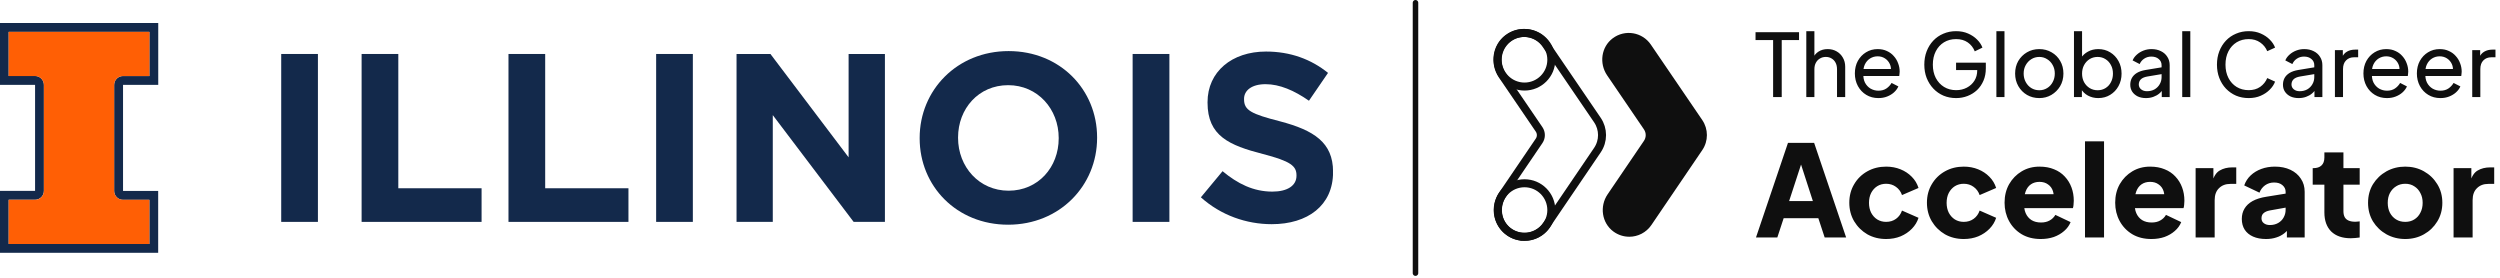
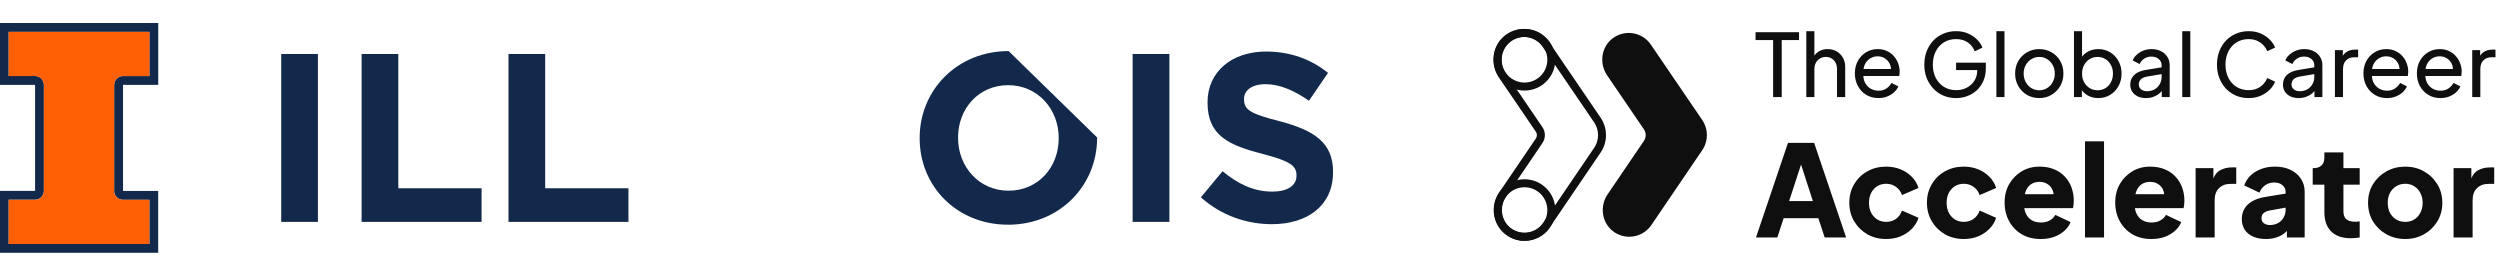
<svg xmlns="http://www.w3.org/2000/svg" width="979" height="109" viewBox="0 0 979 109" fill="none">
  <path d="M694.351 38L694.351 15.681L687.468 15.681L687.468 12.615L704.505 12.615L704.505 15.681L697.724 15.681L697.724 38L694.351 38ZM707.349 38L707.349 12.206L710.518 12.206L710.518 23.212L709.938 22.905C710.393 21.747 711.12 20.849 712.119 20.213C713.141 19.555 714.334 19.225 715.697 19.225C717.014 19.225 718.184 19.52 719.207 20.111C720.251 20.702 721.069 21.52 721.66 22.564C722.273 23.609 722.58 24.791 722.58 26.108L722.58 38L719.377 38L719.377 27.13C719.377 26.108 719.184 25.245 718.798 24.541C718.434 23.837 717.923 23.291 717.264 22.905C716.606 22.496 715.845 22.292 714.981 22.292C714.141 22.292 713.38 22.496 712.698 22.905C712.017 23.291 711.483 23.848 711.097 24.575C710.711 25.279 710.518 26.131 710.518 27.13L710.518 38L707.349 38ZM735.565 38.409C733.793 38.409 732.214 37.989 730.828 37.148C729.443 36.308 728.352 35.16 727.557 33.707C726.762 32.23 726.365 30.583 726.365 28.766C726.365 26.926 726.751 25.29 727.523 23.859C728.318 22.428 729.386 21.304 730.726 20.486C732.089 19.645 733.611 19.225 735.292 19.225C736.655 19.225 737.859 19.475 738.904 19.975C739.972 20.452 740.869 21.111 741.596 21.951C742.346 22.769 742.913 23.712 743.3 24.779C743.708 25.824 743.913 26.915 743.913 28.05C743.913 28.3 743.89 28.584 743.845 28.902C743.822 29.198 743.788 29.482 743.743 29.754L728.682 29.754L728.682 27.028L741.903 27.028L740.403 28.255C740.608 27.074 740.494 26.017 740.063 25.086C739.631 24.155 738.995 23.416 738.154 22.871C737.314 22.326 736.36 22.053 735.292 22.053C734.225 22.053 733.248 22.326 732.362 22.871C731.476 23.416 730.783 24.2 730.283 25.222C729.806 26.222 729.613 27.414 729.704 28.8C729.613 30.14 729.818 31.322 730.317 32.344C730.84 33.343 731.567 34.127 732.498 34.695C733.452 35.24 734.486 35.513 735.599 35.513C736.826 35.513 737.859 35.229 738.7 34.661C739.54 34.093 740.222 33.366 740.744 32.48L743.402 33.843C743.038 34.684 742.47 35.456 741.698 36.16C740.948 36.842 740.051 37.387 739.006 37.796C737.984 38.204 736.837 38.409 735.565 38.409ZM766.031 38.409C764.236 38.409 762.578 38.091 761.056 37.455C759.534 36.796 758.216 35.876 757.103 34.695C755.99 33.514 755.116 32.128 754.48 30.538C753.866 28.948 753.56 27.21 753.56 25.324C753.56 23.416 753.866 21.667 754.48 20.077C755.093 18.487 755.956 17.101 757.069 15.92C758.182 14.739 759.5 13.83 761.022 13.194C762.544 12.535 764.202 12.206 765.997 12.206C767.746 12.206 769.313 12.513 770.699 13.126C772.107 13.739 773.289 14.534 774.243 15.511C775.219 16.488 775.912 17.533 776.321 18.646L773.323 20.111C772.732 18.634 771.812 17.465 770.563 16.602C769.313 15.738 767.791 15.307 765.997 15.307C764.225 15.307 762.646 15.727 761.26 16.567C759.897 17.408 758.83 18.578 758.057 20.077C757.285 21.576 756.899 23.325 756.899 25.324C756.899 27.301 757.285 29.038 758.057 30.538C758.852 32.037 759.931 33.207 761.294 34.047C762.68 34.888 764.259 35.308 766.031 35.308C767.575 35.308 768.972 34.979 770.222 34.32C771.471 33.661 772.459 32.753 773.186 31.594C773.913 30.436 774.277 29.095 774.277 27.573L774.277 26.006L775.81 27.437L765.997 27.437L765.997 24.541L777.65 24.541L777.65 26.79C777.65 28.561 777.343 30.163 776.73 31.594C776.117 33.025 775.276 34.252 774.209 35.274C773.141 36.274 771.903 37.046 770.494 37.591C769.086 38.136 767.598 38.409 766.031 38.409ZM781.786 38L781.786 12.206L784.955 12.206L784.955 38L781.786 38ZM798.595 38.409C796.823 38.409 795.222 38 793.791 37.182C792.359 36.342 791.224 35.195 790.383 33.741C789.543 32.287 789.122 30.64 789.122 28.8C789.122 26.96 789.531 25.324 790.349 23.893C791.19 22.462 792.325 21.326 793.756 20.486C795.188 19.645 796.8 19.225 798.595 19.225C800.367 19.225 801.968 19.645 803.399 20.486C804.831 21.304 805.955 22.428 806.773 23.859C807.613 25.29 808.034 26.937 808.034 28.8C808.034 30.663 807.602 32.321 806.739 33.775C805.875 35.206 804.728 36.342 803.297 37.182C801.889 38 800.321 38.409 798.595 38.409ZM798.595 35.342C799.731 35.342 800.753 35.058 801.662 34.49C802.593 33.922 803.32 33.139 803.842 32.139C804.388 31.14 804.66 30.027 804.66 28.8C804.66 27.551 804.388 26.449 803.842 25.495C803.32 24.518 802.593 23.746 801.662 23.178C800.753 22.587 799.731 22.292 798.595 22.292C797.436 22.292 796.392 22.587 795.46 23.178C794.552 23.746 793.825 24.518 793.279 25.495C792.734 26.449 792.462 27.551 792.462 28.8C792.462 30.027 792.734 31.14 793.279 32.139C793.825 33.139 794.552 33.922 795.46 34.49C796.392 35.058 797.436 35.342 798.595 35.342ZM821.673 38.409C820.197 38.409 818.845 38.08 817.618 37.421C816.414 36.762 815.483 35.831 814.824 34.627L815.267 34.081L815.267 38L812.167 38L812.167 12.206L815.335 12.206L815.335 23.587L814.858 22.803C815.54 21.713 816.471 20.849 817.653 20.213C818.834 19.555 820.185 19.225 821.707 19.225C823.434 19.225 824.978 19.645 826.341 20.486C827.727 21.326 828.817 22.474 829.613 23.927C830.408 25.358 830.805 26.994 830.805 28.834C830.805 30.629 830.408 32.253 829.613 33.707C828.817 35.16 827.727 36.308 826.341 37.148C824.978 37.989 823.422 38.409 821.673 38.409ZM821.435 35.342C822.593 35.342 823.627 35.058 824.535 34.49C825.444 33.922 826.148 33.15 826.648 32.173C827.171 31.174 827.432 30.061 827.432 28.834C827.432 27.562 827.171 26.449 826.648 25.495C826.148 24.518 825.444 23.746 824.535 23.178C823.627 22.587 822.593 22.292 821.435 22.292C820.276 22.292 819.231 22.576 818.3 23.144C817.391 23.712 816.664 24.495 816.119 25.495C815.597 26.472 815.335 27.585 815.335 28.834C815.335 30.061 815.597 31.174 816.119 32.173C816.664 33.15 817.391 33.922 818.3 34.49C819.231 35.058 820.276 35.342 821.435 35.342ZM840.344 38.409C839.14 38.409 838.072 38.193 837.141 37.761C836.232 37.307 835.517 36.694 834.994 35.922C834.472 35.126 834.211 34.218 834.211 33.196C834.211 32.219 834.415 31.344 834.824 30.572C835.256 29.777 835.914 29.107 836.8 28.561C837.709 28.016 838.845 27.63 840.208 27.403L847.023 26.279L847.023 28.936L840.923 29.959C839.742 30.163 838.879 30.538 838.334 31.083C837.811 31.628 837.55 32.298 837.55 33.093C837.55 33.843 837.845 34.468 838.436 34.967C839.049 35.467 839.81 35.717 840.719 35.717C841.877 35.717 842.877 35.478 843.717 35.002C844.581 34.502 845.251 33.832 845.728 32.991C846.227 32.151 846.477 31.219 846.477 30.197L846.477 25.529C846.477 24.529 846.103 23.723 845.353 23.11C844.626 22.474 843.661 22.155 842.457 22.155C841.412 22.155 840.48 22.428 839.663 22.973C838.867 23.496 838.277 24.2 837.891 25.086L835.131 23.655C835.471 22.814 836.017 22.065 836.766 21.406C837.516 20.724 838.39 20.191 839.39 19.804C840.389 19.418 841.434 19.225 842.525 19.225C843.933 19.225 845.171 19.498 846.239 20.043C847.306 20.565 848.136 21.304 848.726 22.258C849.34 23.189 849.646 24.279 849.646 25.529L849.646 38L846.546 38L846.546 34.524L847.125 34.729C846.739 35.456 846.216 36.092 845.557 36.637C844.899 37.182 844.126 37.614 843.24 37.932C842.354 38.25 841.389 38.409 840.344 38.409ZM854.56 38L854.56 12.206L857.728 12.206L857.728 38L854.56 38ZM880.598 38.409C878.803 38.409 877.145 38.091 875.623 37.455C874.123 36.796 872.806 35.876 871.67 34.695C870.557 33.514 869.694 32.128 869.08 30.538C868.467 28.948 868.16 27.21 868.16 25.324C868.16 23.416 868.467 21.667 869.08 20.077C869.694 18.487 870.557 17.101 871.67 15.92C872.783 14.739 874.101 13.83 875.623 13.194C877.145 12.535 878.803 12.206 880.598 12.206C882.347 12.206 883.914 12.513 885.3 13.126C886.708 13.739 887.889 14.534 888.843 15.511C889.82 16.488 890.513 17.533 890.922 18.646L887.855 20.043C887.265 18.634 886.345 17.499 885.095 16.636C883.846 15.75 882.347 15.307 880.598 15.307C878.826 15.307 877.247 15.727 875.861 16.567C874.498 17.408 873.431 18.578 872.658 20.077C871.886 21.576 871.5 23.325 871.5 25.324C871.5 27.301 871.886 29.038 872.658 30.538C873.431 32.037 874.498 33.207 875.861 34.047C877.247 34.888 878.826 35.308 880.598 35.308C882.347 35.308 883.846 34.877 885.095 34.013C886.345 33.127 887.265 31.98 887.855 30.572L890.922 31.969C890.513 33.082 889.82 34.127 888.843 35.104C887.889 36.081 886.708 36.876 885.3 37.489C883.914 38.102 882.347 38.409 880.598 38.409ZM900.14 38.409C898.936 38.409 897.868 38.193 896.937 37.761C896.028 37.307 895.313 36.694 894.79 35.922C894.268 35.126 894.007 34.218 894.007 33.196C894.007 32.219 894.211 31.344 894.62 30.572C895.052 29.777 895.71 29.107 896.596 28.561C897.505 28.016 898.641 27.63 900.004 27.403L906.819 26.279L906.819 28.936L900.719 29.959C899.538 30.163 898.675 30.538 898.13 31.083C897.607 31.628 897.346 32.298 897.346 33.093C897.346 33.843 897.641 34.468 898.232 34.967C898.845 35.467 899.606 35.717 900.515 35.717C901.673 35.717 902.673 35.478 903.513 35.002C904.377 34.502 905.047 33.832 905.524 32.991C906.024 32.151 906.273 31.219 906.273 30.197L906.273 25.529C906.273 24.529 905.899 23.723 905.149 23.11C904.422 22.474 903.457 22.155 902.253 22.155C901.208 22.155 900.276 22.428 899.459 22.973C898.664 23.496 898.073 24.2 897.687 25.086L894.927 23.655C895.268 22.814 895.813 22.065 896.562 21.406C897.312 20.724 898.187 20.191 899.186 19.804C900.186 19.418 901.23 19.225 902.321 19.225C903.729 19.225 904.967 19.498 906.035 20.043C907.103 20.565 907.932 21.304 908.522 22.258C909.136 23.189 909.442 24.279 909.442 25.529L909.442 38L906.342 38L906.342 34.524L906.921 34.729C906.535 35.456 906.012 36.092 905.353 36.637C904.695 37.182 903.922 37.614 903.036 37.932C902.15 38.25 901.185 38.409 900.14 38.409ZM914.356 38L914.356 19.634L917.456 19.634L917.456 23.007L917.116 22.53C917.547 21.485 918.206 20.713 919.092 20.213C919.978 19.691 921.057 19.43 922.329 19.43L923.453 19.43L923.453 22.428L921.852 22.428C920.557 22.428 919.512 22.837 918.717 23.655C917.922 24.45 917.525 25.586 917.525 27.062L917.525 38L914.356 38ZM934.719 38.409C932.947 38.409 931.368 37.989 929.982 37.148C928.597 36.308 927.506 35.16 926.711 33.707C925.916 32.23 925.519 30.583 925.519 28.766C925.519 26.926 925.905 25.29 926.677 23.859C927.472 22.428 928.54 21.304 929.88 20.486C931.243 19.645 932.765 19.225 934.446 19.225C935.809 19.225 937.013 19.475 938.058 19.975C939.126 20.452 940.023 21.111 940.75 21.951C941.499 22.769 942.067 23.712 942.453 24.779C942.862 25.824 943.067 26.915 943.067 28.05C943.067 28.3 943.044 28.584 942.999 28.902C942.976 29.198 942.942 29.482 942.896 29.754L927.836 29.754L927.836 27.028L941.056 27.028L939.557 28.255C939.762 27.074 939.648 26.017 939.216 25.086C938.785 24.155 938.149 23.416 937.308 22.871C936.468 22.326 935.514 22.053 934.446 22.053C933.378 22.053 932.402 22.326 931.516 22.871C930.63 23.416 929.937 24.2 929.437 25.222C928.96 26.222 928.767 27.414 928.858 28.8C928.767 30.14 928.972 31.322 929.471 32.344C929.994 33.343 930.721 34.127 931.652 34.695C932.606 35.24 933.64 35.513 934.753 35.513C935.979 35.513 937.013 35.229 937.853 34.661C938.694 34.093 939.375 33.366 939.898 32.48L942.556 33.843C942.192 34.684 941.624 35.456 940.852 36.16C940.102 36.842 939.205 37.387 938.16 37.796C937.138 38.204 935.991 38.409 934.719 38.409ZM955.649 38.409C953.877 38.409 952.298 37.989 950.913 37.148C949.527 36.308 948.437 35.16 947.642 33.707C946.846 32.23 946.449 30.583 946.449 28.766C946.449 26.926 946.835 25.29 947.607 23.859C948.403 22.428 949.47 21.304 950.81 20.486C952.173 19.645 953.695 19.225 955.376 19.225C956.739 19.225 957.943 19.475 958.988 19.975C960.056 20.452 960.953 21.111 961.68 21.951C962.43 22.769 962.998 23.712 963.384 24.779C963.793 25.824 963.997 26.915 963.997 28.05C963.997 28.3 963.974 28.584 963.929 28.902C963.906 29.198 963.872 29.482 963.827 29.754L948.766 29.754L948.766 27.028L961.987 27.028L960.487 28.255C960.692 27.074 960.578 26.017 960.147 25.086C959.715 24.155 959.079 23.416 958.239 22.871C957.398 22.326 956.444 22.053 955.376 22.053C954.309 22.053 953.332 22.326 952.446 22.871C951.56 23.416 950.867 24.2 950.367 25.222C949.89 26.222 949.697 27.414 949.788 28.8C949.697 30.14 949.902 31.322 950.402 32.344C950.924 33.343 951.651 34.127 952.582 34.695C953.536 35.24 954.57 35.513 955.683 35.513C956.91 35.513 957.943 35.229 958.784 34.661C959.624 34.093 960.306 33.366 960.828 32.48L963.486 33.843C963.123 34.684 962.555 35.456 961.782 36.16C961.033 36.842 960.135 37.387 959.09 37.796C958.068 38.204 956.921 38.409 955.649 38.409ZM968.129 38L968.129 19.634L971.23 19.634L971.23 23.007L970.889 22.53C971.32 21.485 971.979 20.713 972.865 20.213C973.751 19.691 974.83 19.43 976.102 19.43L977.227 19.43L977.227 22.428L975.625 22.428C974.33 22.428 973.285 22.837 972.49 23.655C971.695 24.45 971.298 25.586 971.298 27.062L971.298 38L968.129 38ZM687.64 93L700.172 55.951L710.416 55.951L722.948 93L714.544 93L712.057 85.441L698.481 85.441L695.995 93L687.64 93ZM700.62 78.728L709.919 78.728L704.25 61.223L706.338 61.223L700.62 78.728ZM738.608 93.597C735.889 93.597 733.436 92.983 731.248 91.757C729.093 90.497 727.369 88.79 726.076 86.635C724.816 84.48 724.186 82.059 724.186 79.374C724.186 76.689 724.816 74.285 726.076 72.163C727.336 70.008 729.06 68.317 731.248 67.091C733.436 65.864 735.889 65.251 738.608 65.251C740.63 65.251 742.503 65.599 744.227 66.295C745.951 66.991 747.426 67.969 748.653 69.229C749.88 70.456 750.758 71.915 751.289 73.605L744.824 76.39C744.36 75.031 743.564 73.954 742.437 73.158C741.343 72.362 740.066 71.964 738.608 71.964C737.315 71.964 736.154 72.279 735.127 72.909C734.132 73.539 733.336 74.418 732.74 75.545C732.176 76.672 731.894 77.965 731.894 79.424C731.894 80.882 732.176 82.175 732.74 83.303C733.336 84.43 734.132 85.308 735.127 85.938C736.154 86.568 737.315 86.883 738.608 86.883C740.1 86.883 741.393 86.485 742.487 85.69C743.581 84.894 744.36 83.817 744.824 82.457L751.289 85.292C750.791 86.883 749.929 88.309 748.703 89.569C747.476 90.829 746.001 91.823 744.277 92.552C742.553 93.249 740.663 93.597 738.608 93.597ZM769.009 93.597C766.29 93.597 763.837 92.983 761.649 91.757C759.494 90.497 757.77 88.79 756.477 86.635C755.217 84.48 754.587 82.059 754.587 79.374C754.587 76.689 755.217 74.285 756.477 72.163C757.737 70.008 759.461 68.317 761.649 67.091C763.837 65.864 766.29 65.251 769.009 65.251C771.031 65.251 772.904 65.599 774.628 66.295C776.352 66.991 777.828 67.969 779.054 69.229C780.281 70.456 781.16 71.915 781.69 73.605L775.225 76.39C774.761 75.031 773.965 73.954 772.838 73.158C771.744 72.362 770.468 71.964 769.009 71.964C767.716 71.964 766.556 72.279 765.528 72.909C764.533 73.539 763.738 74.418 763.141 75.545C762.577 76.672 762.295 77.965 762.295 79.424C762.295 80.882 762.577 82.175 763.141 83.303C763.738 84.43 764.533 85.308 765.528 85.938C766.556 86.568 767.716 86.883 769.009 86.883C770.501 86.883 771.794 86.485 772.888 85.69C773.982 84.894 774.761 83.817 775.225 82.457L781.69 85.292C781.193 86.883 780.331 88.309 779.104 89.569C777.877 90.829 776.402 91.823 774.678 92.552C772.954 93.249 771.064 93.597 769.009 93.597ZM799.161 93.597C796.277 93.597 793.774 92.967 791.652 91.707C789.53 90.414 787.889 88.69 786.729 86.535C785.569 84.38 784.988 81.993 784.988 79.374C784.988 76.656 785.585 74.235 786.779 72.114C788.005 69.992 789.646 68.317 791.702 67.091C793.757 65.864 796.078 65.251 798.664 65.251C800.819 65.251 802.725 65.599 804.383 66.295C806.041 66.958 807.433 67.903 808.56 69.13C809.721 70.356 810.599 71.782 811.196 73.406C811.793 74.998 812.091 76.738 812.091 78.628C812.091 79.159 812.058 79.689 811.992 80.219C811.959 80.717 811.876 81.148 811.743 81.512L791.404 81.512L791.404 76.042L807.516 76.042L803.985 78.628C804.317 77.203 804.3 75.943 803.935 74.849C803.571 73.721 802.924 72.843 801.996 72.213C801.101 71.55 799.99 71.218 798.664 71.218C797.371 71.218 796.261 71.533 795.332 72.163C794.404 72.793 793.708 73.721 793.244 74.948C792.779 76.175 792.597 77.667 792.697 79.424C792.564 80.949 792.746 82.291 793.244 83.452C793.741 84.612 794.503 85.524 795.531 86.187C796.559 86.817 797.802 87.132 799.261 87.132C800.587 87.132 801.714 86.867 802.643 86.336C803.604 85.806 804.35 85.076 804.88 84.148L810.848 86.983C810.317 88.309 809.472 89.469 808.312 90.464C807.184 91.458 805.842 92.237 804.284 92.801C802.725 93.332 801.018 93.597 799.161 93.597ZM816.484 93L816.484 55.355L823.943 55.355L823.943 93L816.484 93ZM842.481 93.597C839.596 93.597 837.093 92.967 834.972 91.707C832.85 90.414 831.209 88.69 830.048 86.535C828.888 84.38 828.308 81.993 828.308 79.374C828.308 76.656 828.904 74.235 830.098 72.114C831.325 69.992 832.966 68.317 835.021 67.091C837.077 65.864 839.397 65.251 841.983 65.251C844.138 65.251 846.045 65.599 847.702 66.295C849.36 66.958 850.752 67.903 851.88 69.13C853.04 70.356 853.919 71.782 854.515 73.406C855.112 74.998 855.41 76.738 855.41 78.628C855.41 79.159 855.377 79.689 855.311 80.219C855.278 80.717 855.195 81.148 855.062 81.512L834.723 81.512L834.723 76.042L850.835 76.042L847.305 78.628C847.636 77.203 847.619 75.943 847.255 74.849C846.89 73.721 846.244 72.843 845.315 72.213C844.42 71.55 843.31 71.218 841.983 71.218C840.69 71.218 839.58 71.533 838.652 72.163C837.723 72.793 837.027 73.721 836.563 74.948C836.099 76.175 835.916 77.667 836.016 79.424C835.883 80.949 836.066 82.291 836.563 83.452C837.06 84.612 837.823 85.524 838.85 86.187C839.878 86.817 841.121 87.132 842.58 87.132C843.906 87.132 845.034 86.867 845.962 86.336C846.923 85.806 847.669 85.076 848.2 84.148L854.167 86.983C853.637 88.309 852.791 89.469 851.631 90.464C850.504 91.458 849.161 92.237 847.603 92.801C846.045 93.332 844.337 93.597 842.481 93.597ZM859.803 93L859.803 65.847L866.765 65.847L866.765 72.362L866.268 71.417C866.865 69.13 867.843 67.588 869.202 66.792C870.594 65.964 872.235 65.549 874.125 65.549L875.717 65.549L875.717 72.014L873.379 72.014C871.556 72.014 870.081 72.578 868.953 73.705C867.826 74.799 867.262 76.357 867.262 78.379L867.262 93L859.803 93ZM887.39 93.597C885.434 93.597 883.743 93.282 882.318 92.652C880.892 92.022 879.798 91.127 879.036 89.966C878.273 88.773 877.892 87.364 877.892 85.74C877.892 84.214 878.24 82.872 878.936 81.711C879.632 80.518 880.693 79.523 882.119 78.728C883.578 77.932 885.384 77.368 887.539 77.037L895.844 75.694L895.844 81.164L888.882 82.408C887.821 82.606 887.009 82.955 886.445 83.452C885.882 83.916 885.6 84.596 885.6 85.491C885.6 86.32 885.915 86.966 886.545 87.43C887.175 87.894 887.954 88.126 888.882 88.126C890.109 88.126 891.186 87.861 892.115 87.331C893.043 86.8 893.756 86.088 894.253 85.192C894.783 84.264 895.049 83.253 895.049 82.159L895.049 75.097C895.049 74.07 894.634 73.207 893.805 72.511C893.01 71.815 891.916 71.467 890.523 71.467C889.197 71.467 888.02 71.832 886.992 72.561C885.998 73.29 885.268 74.252 884.804 75.445L878.837 72.611C879.367 71.086 880.213 69.776 881.373 68.682C882.533 67.588 883.926 66.743 885.55 66.146C887.175 65.549 888.948 65.251 890.871 65.251C893.159 65.251 895.181 65.665 896.938 66.494C898.695 67.323 900.055 68.483 901.016 69.975C902.011 71.434 902.508 73.141 902.508 75.097L902.508 93L895.546 93L895.546 88.624L897.237 88.325C896.441 89.519 895.562 90.513 894.601 91.309C893.64 92.072 892.562 92.635 891.369 93C890.175 93.398 888.849 93.597 887.39 93.597ZM920.572 93.298C917.29 93.298 914.737 92.42 912.914 90.663C911.123 88.872 910.228 86.386 910.228 83.203L910.228 72.312L905.653 72.312L905.653 65.847L905.902 65.847C907.294 65.847 908.355 65.499 909.084 64.803C909.847 64.107 910.228 63.063 910.228 61.67L910.228 59.681L917.688 59.681L917.688 65.847L924.053 65.847L924.053 72.312L917.688 72.312L917.688 82.706C917.688 83.634 917.853 84.413 918.185 85.043C918.517 85.64 919.03 86.088 919.727 86.386C920.423 86.684 921.285 86.834 922.313 86.834C922.545 86.834 922.81 86.817 923.108 86.784C923.407 86.751 923.722 86.718 924.053 86.684L924.053 93C923.556 93.066 922.992 93.133 922.362 93.199C921.732 93.265 921.136 93.298 920.572 93.298ZM941.901 93.597C939.216 93.597 936.762 92.983 934.541 91.757C932.353 90.53 930.596 88.856 929.27 86.734C927.977 84.579 927.33 82.142 927.33 79.424C927.33 76.672 927.977 74.235 929.27 72.114C930.596 69.992 932.353 68.317 934.541 67.091C936.762 65.864 939.216 65.251 941.901 65.251C944.586 65.251 947.023 65.864 949.211 67.091C951.399 68.317 953.14 69.992 954.433 72.114C955.759 74.235 956.422 76.672 956.422 79.424C956.422 82.142 955.759 84.579 954.433 86.734C953.14 88.856 951.399 90.53 949.211 91.757C947.023 92.983 944.586 93.597 941.901 93.597ZM941.901 86.883C943.26 86.883 944.437 86.568 945.432 85.938C946.46 85.308 947.255 84.43 947.819 83.303C948.416 82.175 948.714 80.882 948.714 79.424C948.714 77.965 948.416 76.689 947.819 75.595C947.255 74.467 946.46 73.589 945.432 72.959C944.437 72.296 943.26 71.964 941.901 71.964C940.542 71.964 939.348 72.296 938.321 72.959C937.293 73.589 936.481 74.467 935.884 75.595C935.32 76.689 935.038 77.965 935.038 79.424C935.038 80.882 935.32 82.175 935.884 83.303C936.481 84.43 937.293 85.308 938.321 85.938C939.348 86.568 940.542 86.883 941.901 86.883ZM960.817 93L960.817 65.847L967.779 65.847L967.779 72.362L967.282 71.417C967.878 69.13 968.856 67.588 970.216 66.792C971.608 65.964 973.249 65.549 975.139 65.549L976.73 65.549L976.73 72.014L974.393 72.014C972.569 72.014 971.094 72.578 969.967 73.705C968.84 74.799 968.276 76.357 968.276 78.379L968.276 93L960.817 93Z" fill="#0F0F0F" />
  <path d="M638.01 92.703C635.855 92.703 633.685 92.045 631.802 90.657C627.237 87.294 626.346 80.8 629.531 76.111L643.775 55.147C644.69 53.799 644.69 52.024 643.775 50.676L629.345 29.495C626.175 24.837 627.02 18.397 631.523 15.011C636.328 11.391 643.124 12.554 646.472 17.467L666.607 47.01C669.025 50.559 669.032 55.225 666.614 58.782L646.682 88.123C644.659 91.099 641.365 92.711 638.017 92.711L638.01 92.703Z" fill="#0F0F0F" />
  <path d="M596.953 92.703C594.798 92.703 592.628 92.045 590.745 90.657C586.18 87.294 585.289 80.799 588.474 76.111L602.719 55.147C603.633 53.799 603.633 52.024 602.719 50.675L588.281 29.495C585.111 24.837 585.956 18.397 590.458 15.01C595.263 11.391 602.06 12.554 605.408 17.467L625.542 47.01C627.96 50.559 627.968 55.225 625.55 58.782L605.617 88.123C603.595 91.099 600.301 92.711 596.953 92.711V92.703Z" stroke="#0F0F0F" stroke-width="3.134" stroke-miterlimit="10" />
  <path d="M597 92.765C602.8 92.765 607.501 88.064 607.501 82.264C607.501 76.465 602.8 71.763 597 71.763C591.201 71.763 586.499 76.465 586.499 82.264C586.499 88.064 591.201 92.765 597 92.765Z" stroke="#0F0F0F" stroke-width="3.134" stroke-miterlimit="10" />
  <path d="M597 33.897C602.8 33.897 607.501 29.195 607.501 23.396C607.501 17.596 602.8 12.895 597 12.895C591.201 12.895 586.499 17.596 586.499 23.396C586.499 29.195 591.201 33.897 597 33.897Z" stroke="#0F0F0F" stroke-width="3.134" stroke-miterlimit="10" />
  <g clip-path="url(#clip0_546_30)">
    <path d="M124.496 21.137H110.124V86.889H124.496V21.137Z" fill="#13294B" />
    <path d="M155.979 21.137H141.606V86.889H188.586V73.723H155.979V21.137Z" fill="#13294B" />
    <path d="M213.495 21.137H199.123V86.889H246.103V73.723H213.495V21.137Z" fill="#13294B" />
-     <path d="M271.319 21.137H256.946V86.889H271.319V21.137Z" fill="#13294B" />
-     <path d="M332.314 61.611L301.702 21.137H288.429V86.889H302.622V45.077L334.284 86.889H346.534V21.137H332.314V61.611Z" fill="#13294B" />
-     <path d="M394.972 20.006C374.794 20.006 360.139 35.306 360.139 54V54.18C360.139 72.874 374.614 87.994 394.793 87.994C414.971 87.994 429.625 72.694 429.625 54V53.82C429.625 35.126 415.15 20.006 394.972 20.006ZM414.587 54.206C414.587 65.469 406.557 74.674 394.972 74.674C383.387 74.674 375.177 65.289 375.177 54V53.82C375.177 42.557 383.207 33.352 394.793 33.352C406.378 33.352 414.587 42.737 414.587 54V54.206Z" fill="#13294B" />
+     <path d="M394.972 20.006C374.794 20.006 360.139 35.306 360.139 54V54.18C360.139 72.874 374.614 87.994 394.793 87.994C414.971 87.994 429.625 72.694 429.625 54V53.82ZM414.587 54.206C414.587 65.469 406.557 74.674 394.972 74.674C383.387 74.674 375.177 65.289 375.177 54V53.82C375.177 42.557 383.207 33.352 394.793 33.352C406.378 33.352 414.587 42.737 414.587 54V54.206Z" fill="#13294B" />
    <path d="M457.936 21.137H443.538V86.889H457.936V21.137Z" fill="#13294B" />
    <path d="M501.285 47.52C489.981 44.614 487.168 43.2 487.168 38.88V38.7C487.168 35.511 490.058 32.966 495.582 32.966C501.106 32.966 506.783 35.409 512.589 39.446L520.056 28.543C513.433 23.194 505.3 20.186 495.761 20.186C482.411 20.186 472.872 28.08 472.872 40.011V40.191C472.872 53.254 481.362 56.906 494.533 60.3C505.453 63.129 507.704 65.006 507.704 68.657V68.837C507.704 72.694 504.149 75.034 498.267 75.034C490.799 75.034 484.636 71.923 478.754 67.037L470.263 77.272C478.114 84.317 488.114 87.789 498.011 87.789C512.103 87.789 522.026 80.46 522.026 67.423V67.243C522.026 55.8 514.532 51.017 501.285 47.52Z" fill="#13294B" />
    <path d="M48.182 74.777V33.223H61.967V9H-0.026V33.223H13.733V74.751H-0.026V99H61.941V74.777H48.182ZM58.489 95.529H3.401V78.223H13.733C15.626 78.223 17.186 76.68 17.186 74.751V33.223C17.186 31.32 15.652 29.751 13.733 29.751H3.401V12.471H58.489V29.777H48.157C46.264 29.777 44.704 31.32 44.704 33.249V74.777C44.704 76.68 46.239 78.249 48.157 78.249H58.489V95.529Z" fill="#13294B" />
    <path d="M48.182 29.777H58.514V12.471H3.401V29.777H13.733C15.626 29.777 17.186 31.32 17.186 33.249V74.777C17.186 76.68 15.652 78.249 13.733 78.249H3.401V95.554H58.489V78.249H48.157C46.264 78.249 44.704 76.706 44.704 74.777V33.223C44.73 31.32 46.264 29.777 48.182 29.777Z" fill="#FF5F05" />
  </g>
-   <line x1="554.308" y1="1.08" x2="554.307" y2="106.96" stroke="#0F0F0F" stroke-width="2.161" stroke-linecap="round" />
  <defs>
    <clipPath id="clip0_546_30">
      <rect width="522" height="90" fill="white" transform="translate(0 9)" />
    </clipPath>
  </defs>
</svg>